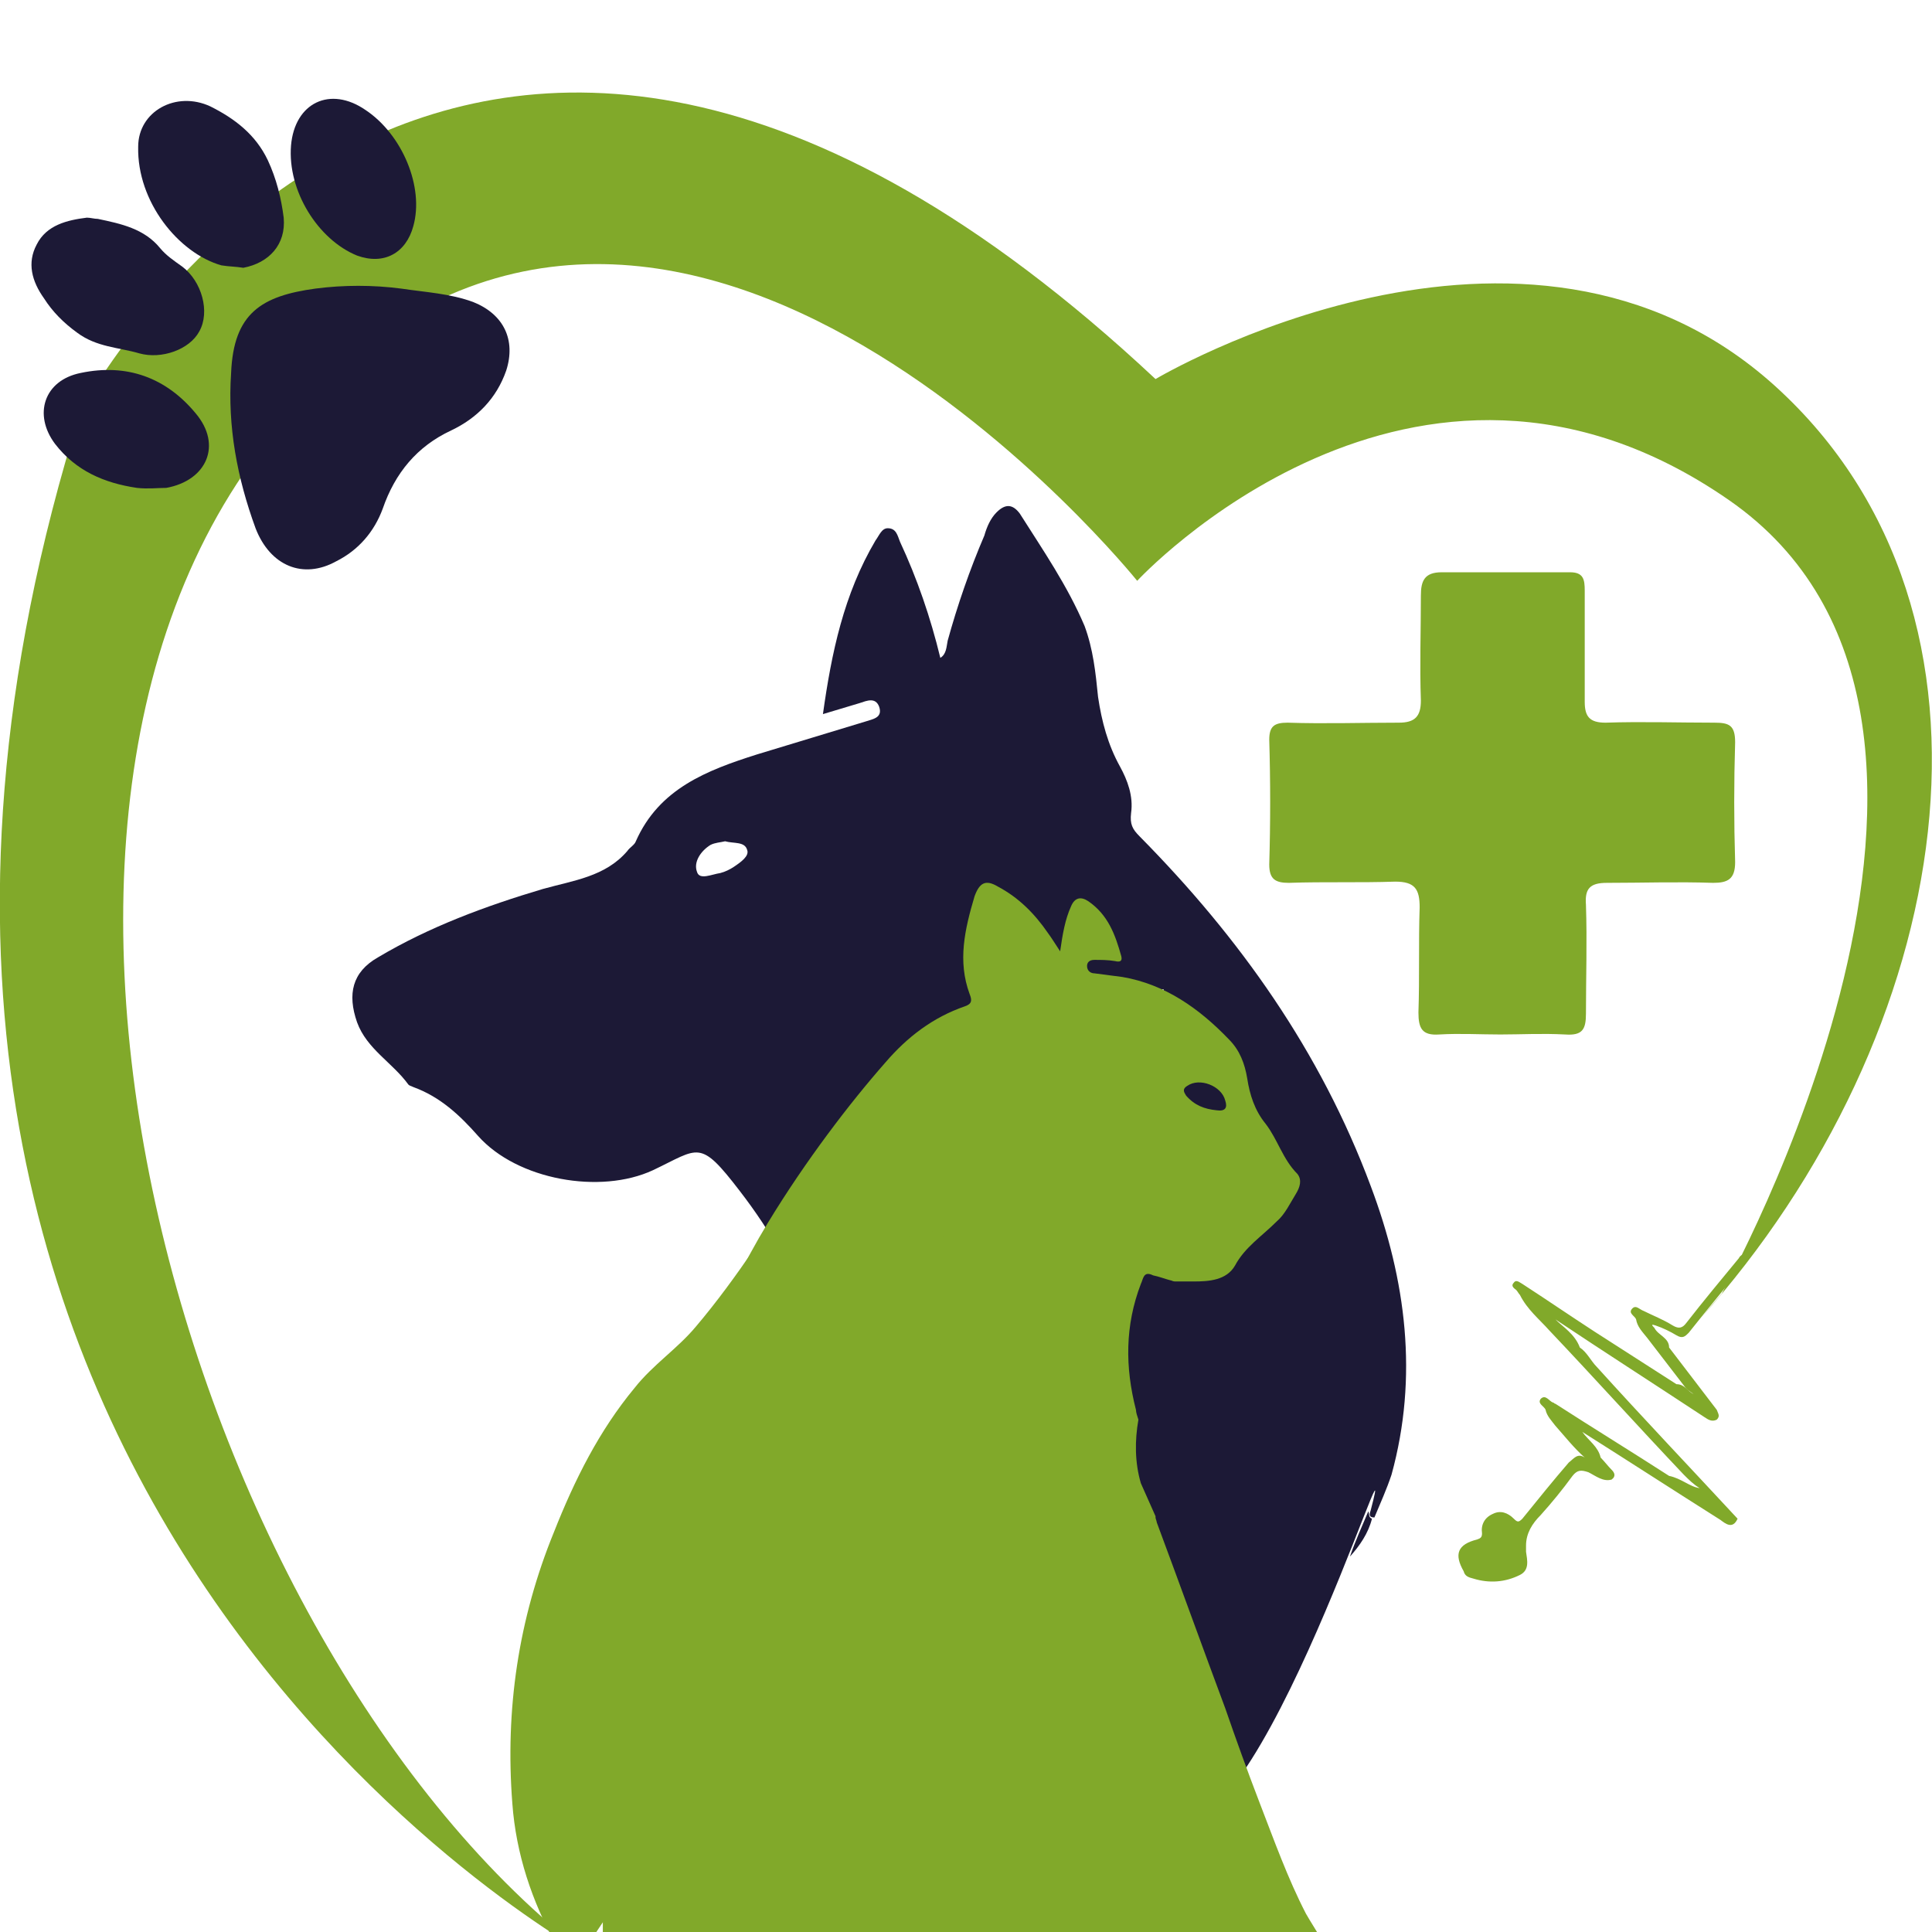
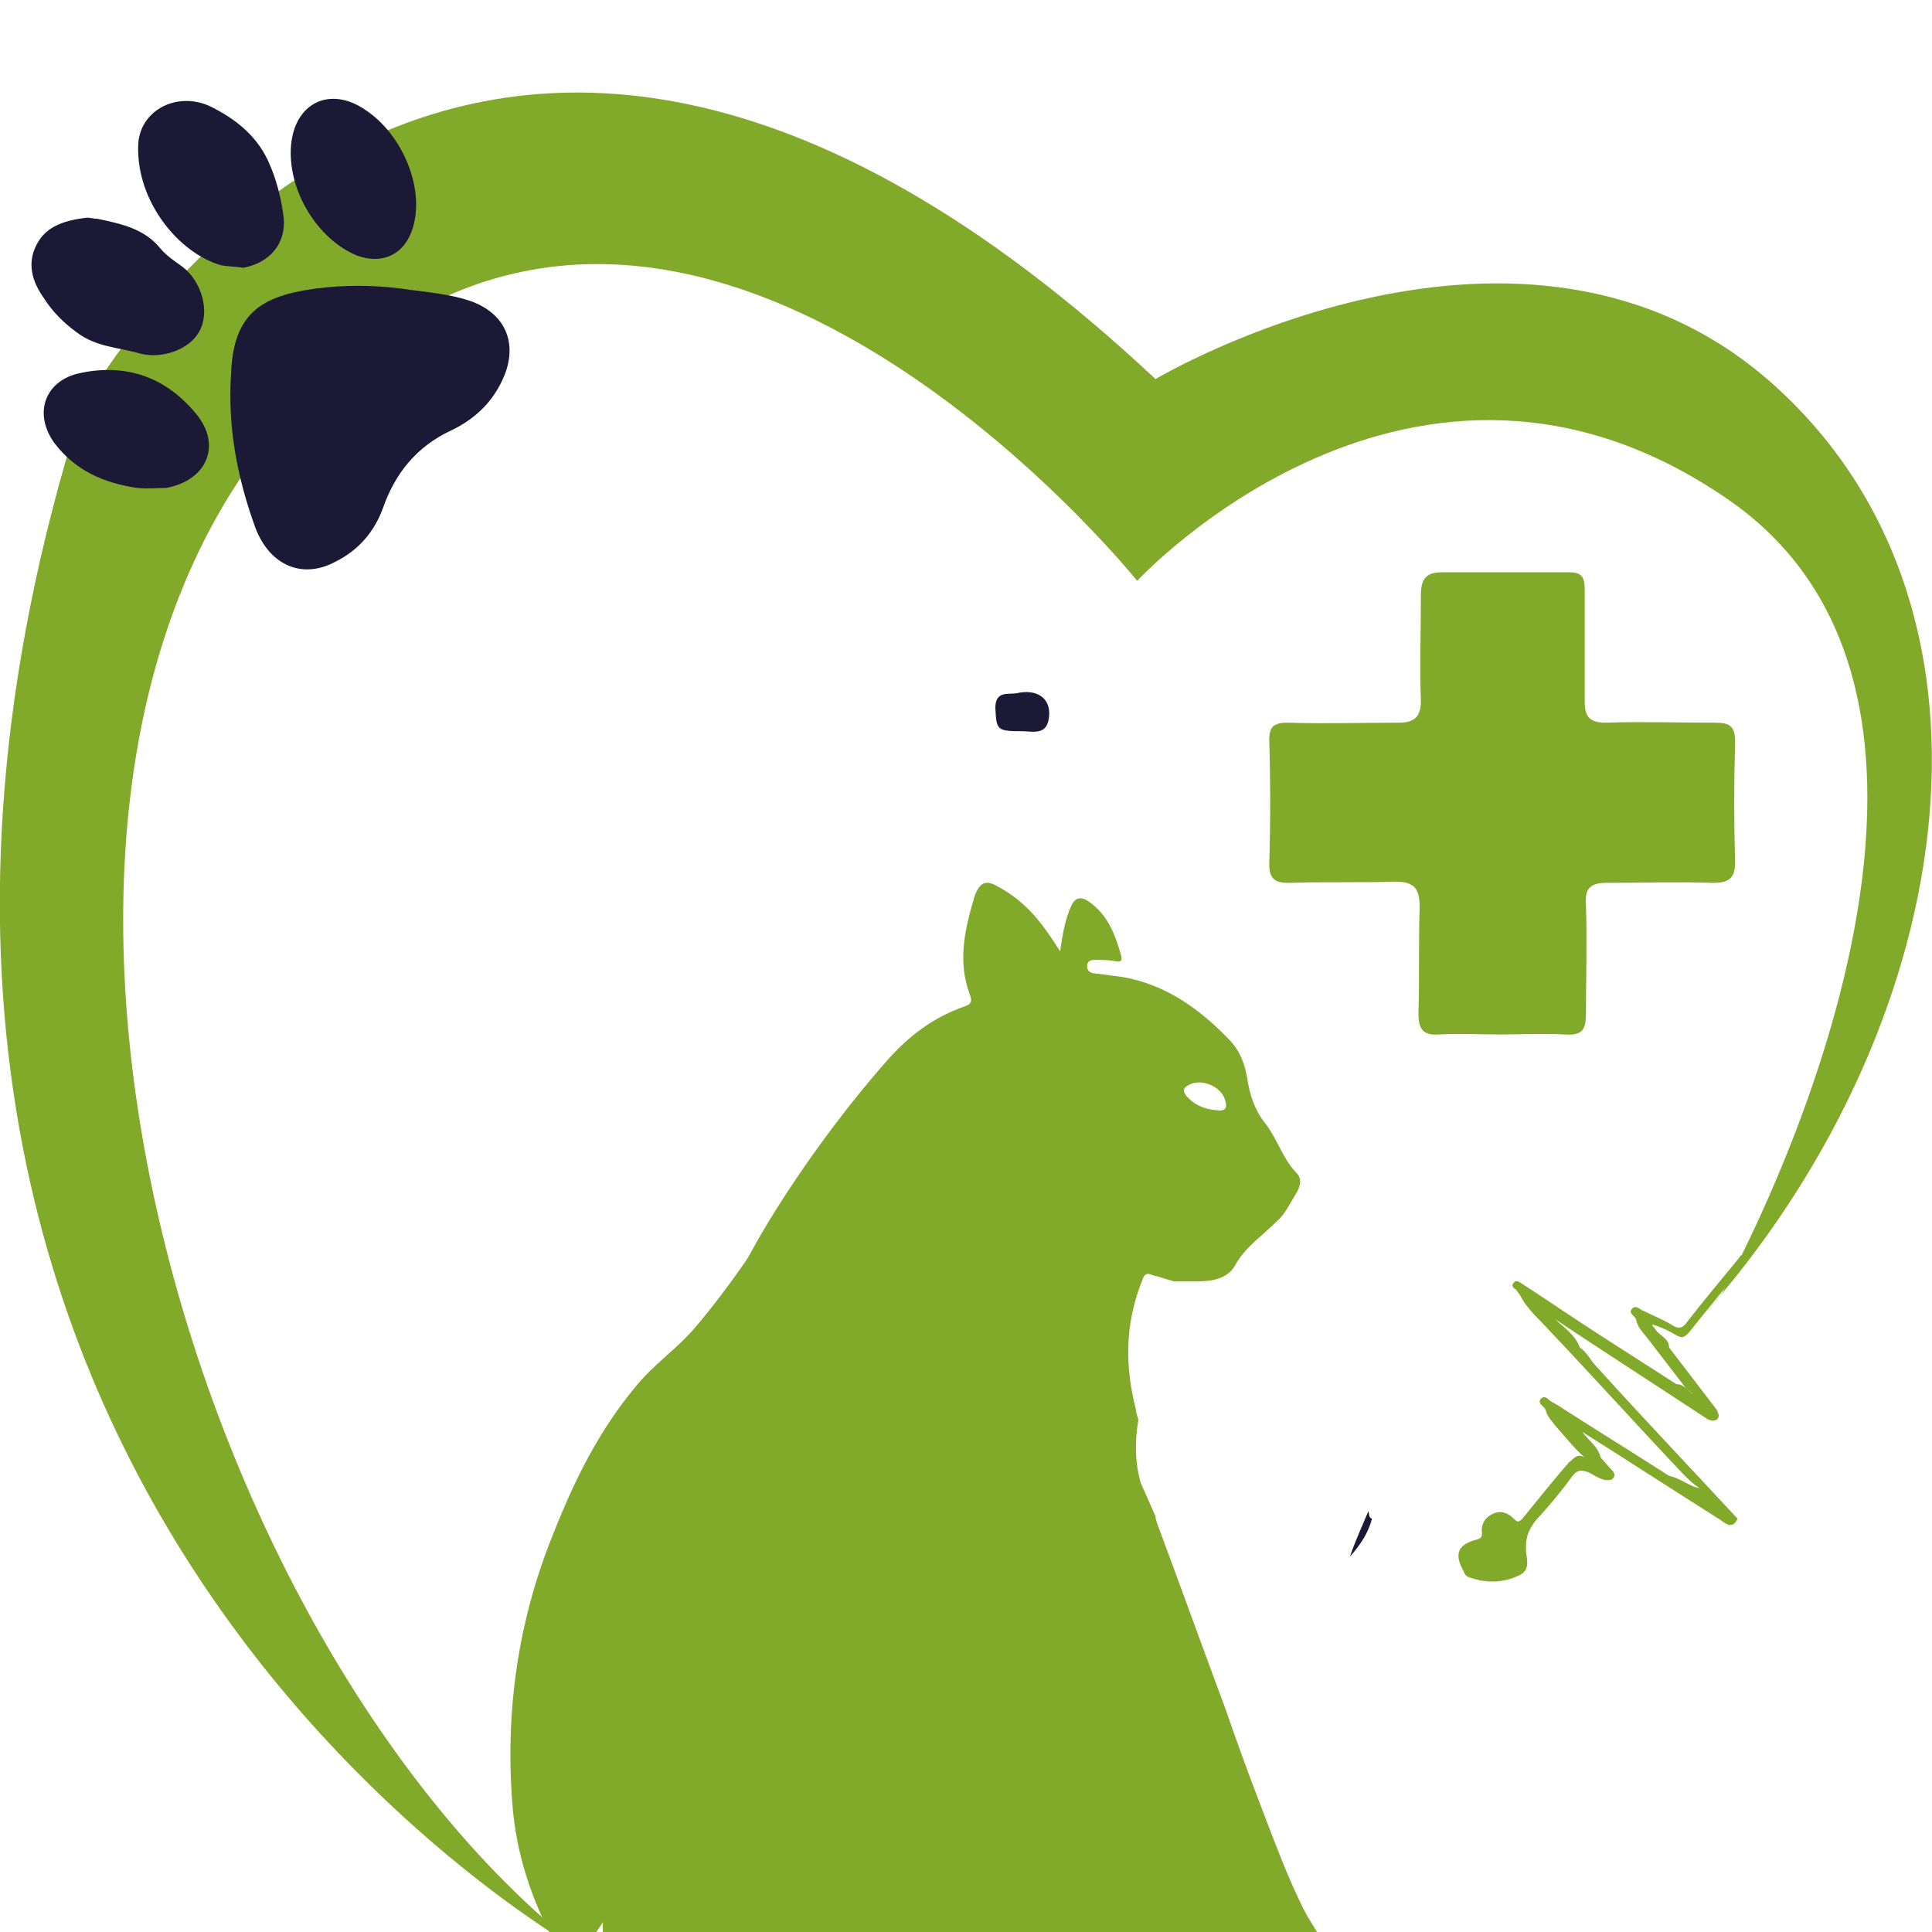
<svg xmlns="http://www.w3.org/2000/svg" version="1.1" id="Layer_1" x="0px" y="0px" viewBox="0 0 158 158" style="enable-background:new 0 0 158 158;" xml:space="preserve">
  <style type="text/css">
	.st0{fill:#1C1936;}
	.st1{fill:#80A92A;}
	.st2{fill:#81A92A;}
</style>
  <g>
-     <path class="st0" d="M112.1,97c-4.1-11-10.7-20.3-18.9-28.6c-0.6-0.6-0.8-1-0.7-1.9c0.2-1.4-0.3-2.7-0.9-3.8   c-1-1.8-1.5-3.7-1.8-5.7c-0.2-2-0.4-3.9-1.1-5.8c-1.4-3.3-3.4-6.2-5.3-9.2c-0.6-0.8-1.2-0.8-1.9-0.1c-0.5,0.5-0.8,1.2-1,1.9   c-1.2,2.8-2.2,5.7-3,8.6c-0.1,0.5-0.1,1.1-0.6,1.4c-0.8-3.3-1.9-6.5-3.3-9.5c-0.2-0.5-0.3-1.1-1-1.1c-0.5,0-0.7,0.6-1,1   c-2.6,4.4-3.6,9.2-4.3,14.2c1-0.3,2-0.6,3-0.9c0.6-0.2,1.3-0.5,1.6,0.3c0.3,0.9-0.5,1-1.1,1.2c-3,0.9-5.9,1.8-8.9,2.7   c-4.1,1.3-8,2.8-9.9,7.1c-0.1,0.3-0.5,0.5-0.7,0.8c-1.8,2.1-4.4,2.4-6.9,3.1c-4.7,1.4-9.3,3.1-13.5,5.6c-2.1,1.2-2.5,3-1.7,5.3   c0.8,2.2,2.9,3.3,4.2,5.1c0.1,0.1,0.2,0.1,0.4,0.2c2.2,0.8,3.8,2.3,5.3,4c3.2,3.6,10,4.8,14.3,2.8c3.8-1.8,3.8-2.6,7.1,1.7   c5.1,6.6,7.9,14.1,8.9,22.3c0.3,0.9-0.1,1.8,0.2,2.7c0,0.1,0,0.2,0,0.2c0.2,0.4,0.4,0.9,0.9,0.8c0.4-0.1,0.4-0.5,0.5-0.9   c0.1-0.6,0.5-1.1,1-1c0.7,0.1,0.4,0.8,0.3,1.2c-0.1,0.9,0.2,1.3,1.2,0.9c-0.4,0.6-0.9,0.5-1.4,0.6c-0.4,0.1-0.9,0.1-1,0.5   c-0.2,1.4-1.2,2-2.3,2.5c-0.2,0.5-0.4,1.1-0.6,1.6c-3.4,8.3-9.3,13.4-17,14.7c0.1,0.2,0.2,0.4,0.3,0.6c0.3,0.9,0.4,1.9,0.5,2.8   c4.3,0.1,8.8-0.5,13.3-2c9.5-3.1,16.1-9,18.5-18.9c0.2-1,0.4-1.9,0.5-2.9c0.8-1.3,2.3-4.5,4-8.5c2.4,10.6,5,32,6.4,33.6   c6.9,7.9,20.1-35,17.4-24.7c-0.1,0.3-0.2,0.6,0.3,0.6c0.5-1.2,1-2.3,1.4-3.5C116,112.6,115,104.7,112.1,97z M60,70.9   c-0.3,0.2-0.7,0.4-1.1,0.5c-0.7,0.1-1.7,0.6-1.9-0.1c-0.3-0.8,0.3-1.7,1.1-2.2c0.4-0.2,0.8-0.2,1.2-0.3c0.7,0.2,1.6,0,1.8,0.7   C61.3,70,60.6,70.5,60,70.9z M84.1,120.2c-0.1-1.7-0.4-3.3-1.1-5c-0.2-0.5-0.2-1.2-1.1-0.7c-0.3,0.4,0.1,0.7,0.1,1.2   c-0.6-0.7-1.2-1.1-2-0.7c-0.2,0-0.3,0-0.5,0c-0.8,0.8,0.1,0.7,0.5,0.8c0.6,0.2,1.3,0.2,0.7,1.3c0-0.6-0.2-1.1-0.7-1.1   c-0.8,0-1.2-0.6-1.6-1c-1.4,0-2.9-0.1-3.6-1.4c-0.9-1.6-2.3-2.5-3.5-3.8c-0.7-0.7-1.2-1.6-1.7-2.4c-0.3-0.5-0.5-1.2-0.1-1.6   c1.2-1.3,1.6-3,2.7-4.3c1-1.2,1.3-2.5,1.6-3.9c0.2-1.2,0.6-2.5,1.5-3.4c2.6-2.6,5.4-4.7,9.1-5.4c0.8-0.1,1.6-0.2,2.4-0.3   c0.4,0,0.6-0.2,0.6-0.6c0-0.4-0.3-0.6-0.6-0.6c-0.6,0-1.2,0-1.7,0.1c-0.4,0.1-0.6,0-0.5-0.5c0.5-1.8,1.1-3.6,2.8-4.7   c0.7-0.5,1.1-0.3,1.5,0.4c0.5,1.2,0.7,2.4,0.9,3.9c0.4-0.7,0.7-1.1,1-1.6c1.1-1.7,2.5-3,4.3-4c0.6-0.3-2.8,11.1-6.1,22.1   c-2,3-3.4,5.5-3.2,5.5c0.3,0.1,0.7,0.7,1,1.7C85.8,114.4,84.8,117.8,84.1,120.2z M97.6,90.5C97.6,90.5,97.6,90.5,97.6,90.5   C97.7,90.3,97.7,90.2,97.6,90.5z" />
    <path class="st0" d="M69.4,122.6c0.3,0.2,0.6,0.4,1,0.7c0-1.2,0.5-2.5,1.7-2.2c1.4,0.3,0,1.7,0.5,2.5c0.1,0,0.2-0.1,0.3-0.1   c0.4-0.1,0.4-1,0.9-0.5c0.4,0.4-0.2,1.2-0.5,1.2c-1.7,0.1-2.3,1.3-3,2.5c-0.3,0.6-1.1,0.5-1.7,0.5c0.3-0.6,0.1-1.4,0.5-1.9   c0.2,0,0.4,0.5,0.6,0.2c0.2-0.5-0.2-0.7-0.6-0.9C69.2,123.9,69.3,123.2,69.4,122.6z" />
    <path class="st0" d="M76.5,100.3c-0.7,0.1-0.9-0.3-0.7-0.9c0.3-1.3,2.2-2,3.3-1.3c0.4,0.3,0.2,0.6,0,0.9   C78.4,99.9,77.5,100.2,76.5,100.3z" />
    <path class="st0" d="M79.6,115.1c-0.3,1,0.5,0.5,0.8,0.5c0.7,0,1.1,0.2,1.2,1c0,0.5-0.2,0.9-0.6,1.1c-0.2,0.1-0.5,0.2-0.7-0.1   c-0.3-0.5,0.5-0.6,0.4-1.1c-0.9-0.1-2.1,0.1-2-1.4C78.9,115.1,79.2,115.1,79.6,115.1z" />
    <path class="st0" d="M82,114.5c-0.1,0.7,1.3,1,0.6,1.6c-0.7,0.6-0.9-0.6-1.3-0.9c-0.4-0.3-0.8-0.1-1.1-0.2   C80.8,114.8,81.4,114.7,82,114.5z" />
    <path class="st0" d="M69.1,124.5c0.6-0.4,0.9-0.2,1.1,0.4c0.1,0.6,0,1.2-0.6,1.3c-0.8,0.2-0.2-0.7-0.5-0.9   C69.1,125,69.1,124.7,69.1,124.5z" />
    <path class="st0" d="M111.9,123.6c0.1,0.2,0,0.5,0.3,0.6c-0.3,1.2-1,2.2-1.8,3.1C110.8,126.1,111.4,124.8,111.9,123.6z" />
    <path class="st0" d="M69.2,119.6c0.4,0.9,0.3,1.8,0.2,2.7C69,121.4,69.1,120.5,69.2,119.6z" />
    <path class="st0" d="M77.4,119.9c-0.6-0.3-0.8,0-0.8,0.7c0,0.4-0.2,0.8-0.5,1.1c-0.5,0.5-1.3,0.8-0.4,1.6c0.2,0.2,0,0.4-0.2,0.5   c-0.2,0.1-0.4,0-0.6-0.2c-0.5-0.5-0.9-1.1-1.4-1.6c-0.6-0.6-0.8-1.3-0.4-2.1c0.4-0.8,1-1.4,1.9-1.3c0.7,0.1,0.8,0,0.9-0.7   c0.2-1.3,1-1.8,2.2-1.6c1,0.2,1.4,0.9,1.4,1.8C79.5,119.1,78.6,119.9,77.4,119.9z" />
    <path class="st0" d="M83.6,59.8c-2.1,0-2.1-0.1-2.2-1.9c0-1.4,1-1.1,1.7-1.2c1.7-0.4,2.8,0.4,2.7,1.8   C85.7,60.2,84.5,59.8,83.6,59.8z" />
    <path class="st0" d="M71.6,123.6c-0.5-0.7-0.5-1.1,0-1.8C71.9,122.5,71.9,123,71.6,123.6z" />
    <path class="st0" d="M78.7,118.1c-0.2,0.6-0.5,1-1.1,0.9c-0.6,0-1-0.5-0.9-1.1c0-0.7,0.5-1,1.1-0.9   C78.4,117.1,78.7,117.6,78.7,118.1z" />
    <path class="st0" d="M74.8,119.4c0.7,0.1,1.1,0.4,1.1,1c0,0.6-0.4,1-1,1c-0.6,0.1-1.1-0.3-1.1-0.9   C73.7,119.9,74.3,119.6,74.8,119.4z" />
  </g>
  <path class="st1" d="M84.7,147.2c0,1.3-19.6,8.8-20.9,8.7" />
  <g>
    <path class="st2" d="M108,158.5c-0.4-0.7-0.8-1.3-1.2-2c-1.5-2.9-2.6-6-3.8-9.1c-1-2.6-1.9-5.1-2.8-7.7c-1.9-5.1-3.7-10.1-5.6-15.2   c0-0.1-0.1-0.3-0.1-0.4c0,0,0-0.1,0-0.1c-0.4-0.9-0.8-1.8-1.2-2.7c-0.5-1.7-0.5-3.5-0.2-5.2c-0.1-0.3-0.2-0.6-0.2-0.8   c-0.9-3.5-0.9-6.9,0.4-10.3c0.2-0.4,0.2-1.1,1-0.7c0.5,0.1,1,0.3,1.4,0.4c0.1,0,0.2,0.1,0.4,0.1c0.2,0,0.3,0,0.5,0c0.3,0,0.7,0,1,0   c1.3,0,2.7-0.1,3.4-1.3c0.8-1.5,2.2-2.4,3.4-3.6c0.7-0.6,1.1-1.5,1.6-2.3c0.3-0.5,0.5-1.1,0.1-1.6c-1.2-1.2-1.6-2.8-2.6-4.1   c-0.9-1.1-1.3-2.4-1.5-3.7c-0.2-1.2-0.6-2.3-1.5-3.2c-2.4-2.5-5.2-4.5-8.7-5.1c-0.8-0.1-1.5-0.2-2.3-0.3c-0.3,0-0.6-0.2-0.6-0.6   c0-0.3,0.2-0.5,0.6-0.5c0.6,0,1.1,0,1.7,0.1c0.4,0.1,0.6,0,0.5-0.4c-0.5-1.8-1.1-3.4-2.7-4.5c-0.6-0.4-1.1-0.3-1.4,0.4   c-0.5,1.1-0.7,2.3-0.9,3.7c-0.4-0.6-0.7-1.1-1-1.5c-1.1-1.6-2.4-2.9-4.1-3.8c-1-0.6-1.5-0.3-1.9,0.8c-0.8,2.7-1.4,5.3-0.4,8   c0.2,0.5,0.2,0.8-0.4,1c-2.6,0.9-4.7,2.5-6.5,4.6c-2.9,3.3-6.5,8-9.6,13.1c-4,6.6-6.8,13.9-5.4,19.5c0.4,0.8-5.1,5-8.1,7.7   c-1.1,1-1.9,1.8-1.9,2.2c0.1-0.3,0.8-1.1,1.9-2.1v31H108z M97.1,88.8c1-0.7,2.8,0,3.1,1.2c0.2,0.6,0,0.9-0.7,0.8   c-1-0.1-1.8-0.4-2.5-1.2C96.9,89.4,96.6,89.1,97.1,88.8z" />
    <path class="st2" d="M76.3,125.4c-0.1-2.1,0-4.3,0-6.4c0-1.2,0.3-2.1,0.9-2.7c-0.1-1.7-0.1-3.3-0.2-5c-0.1-3.6-0.1-7.2,0.2-10.8   c-0.1,0-0.3,0.1-0.4,0.1c-4.3,1-8.8,2.2-13.3,1.7c-0.6-0.1-1.2-0.1-1.8-0.2c-1.5,2.2-3.1,4.4-4.8,6.4c-1.5,1.8-3.5,3.1-5,5   c-2.9,3.5-4.9,7.5-6.6,11.8c-2.9,7.1-4,14.5-3.4,22.2c0.3,4.1,1.6,8,3.6,11.6c1.1,2,1.3,1.9,2.5,0.1c4.5-7.1,9.8-13.6,16.1-19.3   c0.6-0.5,0.7-1.1,0.7-1.8c0-2.5,0-4.9,0-7.4c0-2.6,0.9-3.6,3.5-3.6c2.1,0,4.3-0.1,6.4,0C76,127.1,76.4,126.6,76.3,125.4z" />
  </g>
  <path class="st2" d="M140.8,105.8c0,0,26.4-47,0.6-64.9S93,47.5,93,47.5S55.8,1.2,25.1,32.4s-10,102.4,23,127.5  c0,0-69.4-37.7-41.5-126.3c0,0,30-56.8,87.9-2.6c0,0,30.2-18,50.7,0.6c20.6,18.7,14.7,53-6.2,76.3" />
  <g>
    <path class="st0" d="M8,17.9c1.9,0.4,3.8,0.8,5.1,2.4c0.5,0.6,1.1,1,1.8,1.5c1.6,1.2,2.3,3.7,1.4,5.3c-0.8,1.5-3.1,2.3-4.9,1.8   c-1.7-0.5-3.5-0.5-5.1-1.7c-1.1-0.8-2-1.7-2.7-2.8C2.6,23,2.2,21.5,3,20c0.8-1.6,2.5-2,4.1-2.2C7.4,17.8,7.7,17.9,8,17.9z" />
    <path class="st0" d="M19.9,21.9c-0.6-0.1-1.2-0.1-1.8-0.2c-3.5-1-6.9-5.2-6.8-9.7c0-2.9,3.1-4.6,5.9-3.3c2,1,3.7,2.3,4.7,4.4   c0.7,1.5,1.1,3.1,1.3,4.7C23.4,20,22,21.5,19.9,21.9z" />
    <path class="st0" d="M11.2,39.9c-2.7-0.4-5-1.4-6.7-3.6c-1.8-2.4-0.9-5.2,2.1-5.8c3.8-0.8,7,0.4,9.4,3.3c2.2,2.6,0.9,5.5-2.4,6.1   C12.9,39.9,12.1,40,11.2,39.9z" />
    <path class="st0" d="M23.8,11.9C24.1,8.4,27,7,29.9,9c3,2,4.8,6.3,3.9,9.5c-0.6,2.2-2.4,3.2-4.6,2.4C26,19.6,23.5,15.6,23.8,11.9z" />
    <path class="st0" d="M32.8,23.6c2,0.3,4,0.4,5.9,1.1c2.5,1,3.5,3.1,2.7,5.6c-0.8,2.3-2.4,3.9-4.5,4.9c-2.8,1.3-4.6,3.5-5.6,6.4   c-0.7,1.9-2,3.4-3.8,4.3c-2.7,1.5-5.4,0.4-6.6-2.7c-1.5-4.1-2.3-8.3-2-12.7c0.2-4.9,2.5-6.3,6.9-6.9C28.1,23.3,30.5,23.3,32.8,23.6   z" />
  </g>
  <path class="st2" d="M122.7,84.6c-1.7,0-3.3-0.1-5,0c-1.4,0.1-1.7-0.5-1.7-1.8c0.1-2.9,0-5.7,0.1-8.6c0-1.5-0.4-2.1-2-2.1  c-2.9,0.1-5.8,0-8.7,0.1c-1.1,0-1.6-0.3-1.6-1.5c0.1-3.4,0.1-6.8,0-10.2c0-1.1,0.4-1.4,1.5-1.4c3,0.1,6.1,0,9.1,0  c1.3,0,1.8-0.5,1.8-1.8c-0.1-2.9,0-5.7,0-8.6c0-1.2,0.3-1.9,1.7-1.9c3.5,0,7,0,10.5,0c1.1,0,1.2,0.6,1.2,1.5c0,3,0,6.1,0,9.1  c0,1.2,0.4,1.7,1.7,1.7c3-0.1,5.9,0,8.9,0c1.2,0,1.7,0.2,1.7,1.6c-0.1,3.3-0.1,6.5,0,9.8c0,1.4-0.6,1.7-1.8,1.7  c-2.9-0.1-5.8,0-8.7,0c-1.4,0-1.8,0.5-1.7,1.8c0.1,3,0,5.9,0,8.9c0,1.3-0.3,1.8-1.7,1.7C126.1,84.5,124.4,84.6,122.7,84.6z" />
  <path class="st2" d="M136.5,120.7c-3.1-2-6.2-3.9-9.3-5.9c-0.1,0-0.1-0.1-0.2-0.1c-0.3-0.1-0.6-0.7-1-0.3c-0.3,0.4,0.3,0.6,0.4,0.9  c0.1,0.5,0.5,0.9,0.8,1.3c0.8,0.9,1.5,1.8,2.4,2.6c-0.6-0.4-0.9,0.1-1.3,0.4c-1.3,1.5-2.5,3-3.8,4.6c-0.3,0.3-0.4,0.3-0.7,0  c-0.5-0.5-1.1-0.7-1.7-0.4c-0.7,0.3-1,0.9-0.9,1.6c0,0.3-0.1,0.4-0.4,0.5c-1.6,0.4-1.9,1.2-1.1,2.6c0.1,0.4,0.4,0.5,0.8,0.6  c1.3,0.4,2.6,0.3,3.8-0.3c0.8-0.4,0.6-1.2,0.5-1.9c0-0.2,0-0.3,0-0.5c0-1,0.5-1.8,1.2-2.5c0.9-1,1.8-2.1,2.6-3.2  c0.4-0.5,0.7-0.5,1.3-0.3c0.6,0.3,1.2,0.8,1.9,0.6c0.4-0.3,0.2-0.6,0-0.8c-0.3-0.3-0.6-0.7-0.9-1c-0.2-0.9-1-1.4-1.5-2.1  c3.8,2.4,7.5,4.8,11.3,7.2c0.4,0.3,1,0.8,1.4-0.1c-3.8-4.1-7.7-8.2-11.5-12.4c-0.5-0.5-0.8-1.2-1.4-1.6c-0.4-1.1-1.4-1.7-2-2.3  c3.9,2.6,8.1,5.3,12.2,8c0.3,0.2,0.6,0.4,1,0.2c0.3-0.3,0.1-0.5,0-0.8c-1.3-1.7-2.6-3.4-3.9-5.1c0-0.8-0.9-1-1.2-1.6  c-0.3-0.3-0.2-0.3,0.1-0.2c0.6,0.2,1.2,0.5,1.7,0.8c0.5,0.3,0.7,0.1,1-0.2c1.5-1.9,3.1-3.8,4.6-5.7c0.1-0.2,0.5-0.4,0.1-0.6  c-0.3-0.2-0.5,0-0.6,0.2c-1.4,1.7-2.9,3.5-4.3,5.3c-0.3,0.4-0.6,0.5-1.1,0.2c-0.8-0.5-1.6-0.8-2.4-1.2c-0.3-0.1-0.6-0.5-0.9-0.2  c-0.4,0.4,0.2,0.6,0.3,0.9c0.1,0.6,0.5,1,0.9,1.5c1,1.3,2,2.6,3,3.9c0.2,0.3,0.5,0.5,0.8,0.7c-0.5-0.2-0.7-0.8-1.4-0.8  c-2.2-1.4-4.5-2.9-6.7-4.3c-2-1.3-3.9-2.6-5.9-3.9c-0.2-0.1-0.5-0.4-0.7-0.1c-0.3,0.3,0.1,0.5,0.2,0.6c0.1,0.1,0.2,0.3,0.3,0.4  c0.6,1.2,1.6,2,2.4,2.9c3.7,3.9,7.3,7.9,11,11.8c0.4,0.4,0.8,0.8,1.3,1.1C138.2,121.6,137.5,120.9,136.5,120.7z" />
</svg>